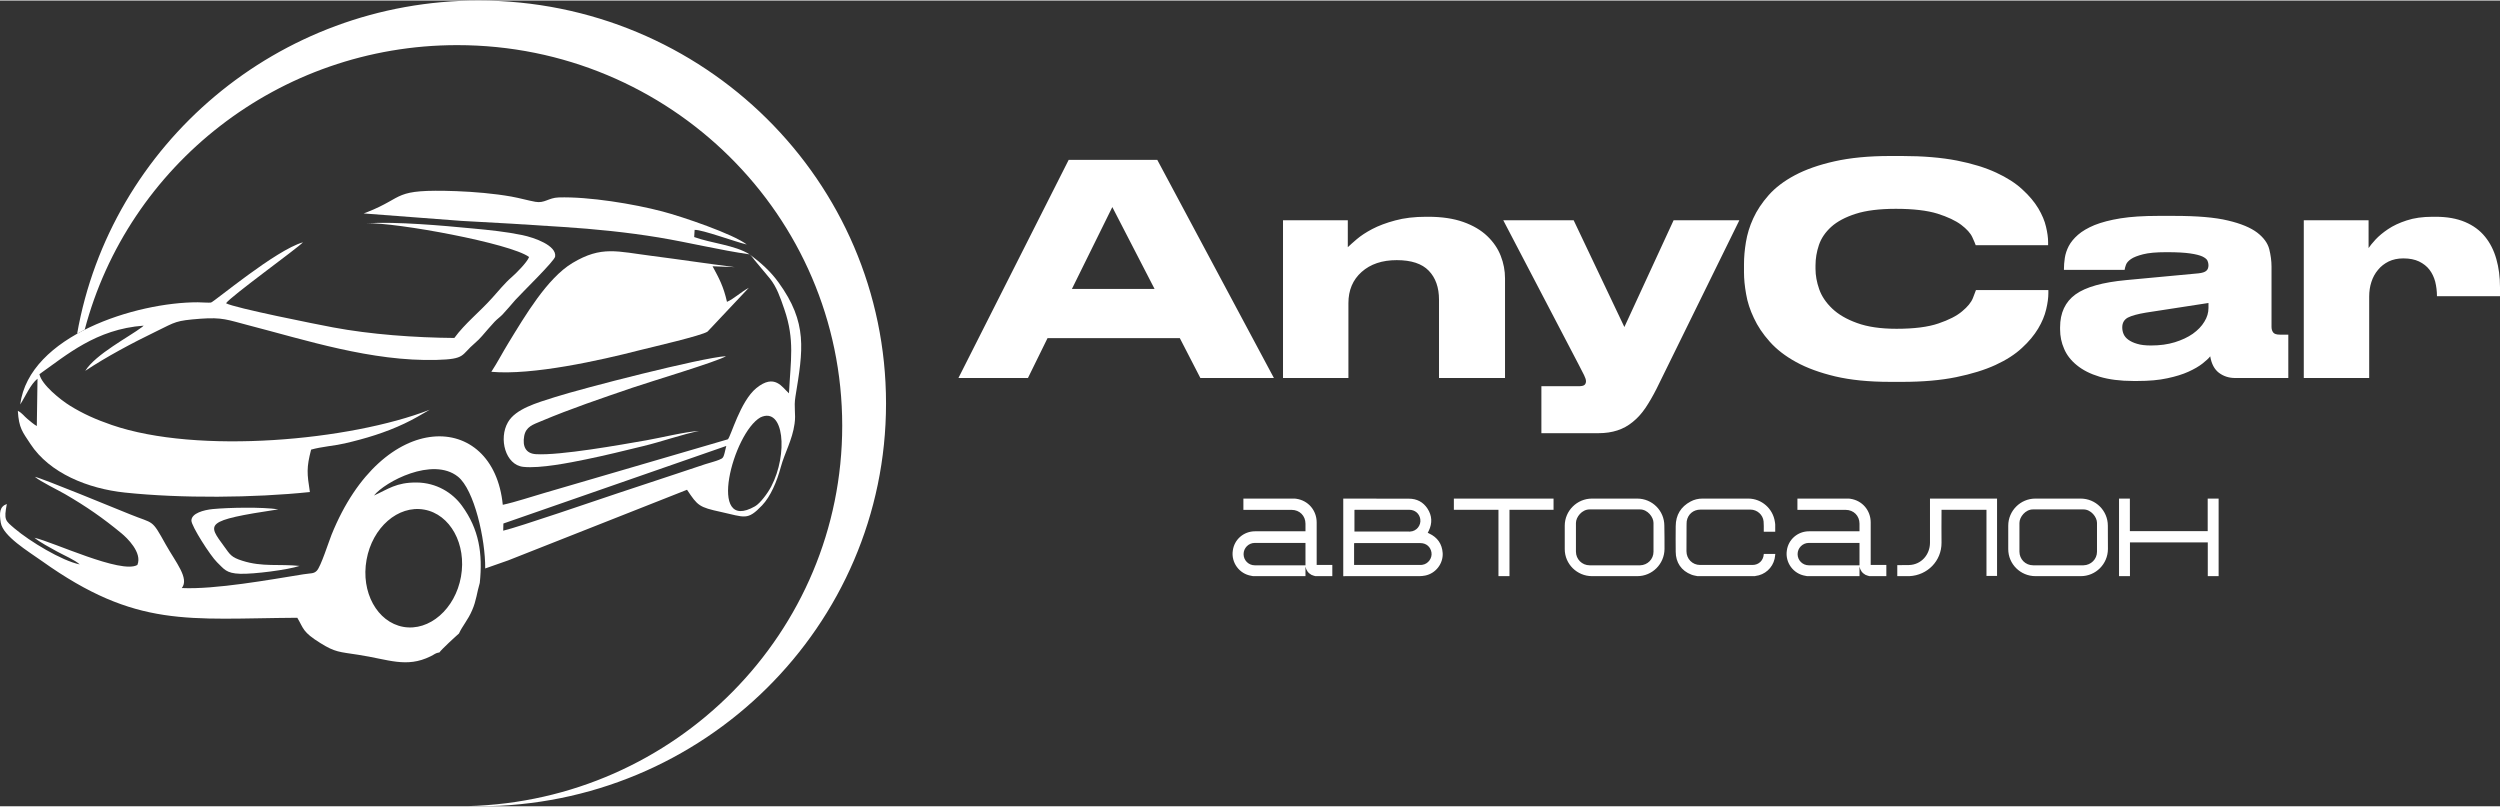
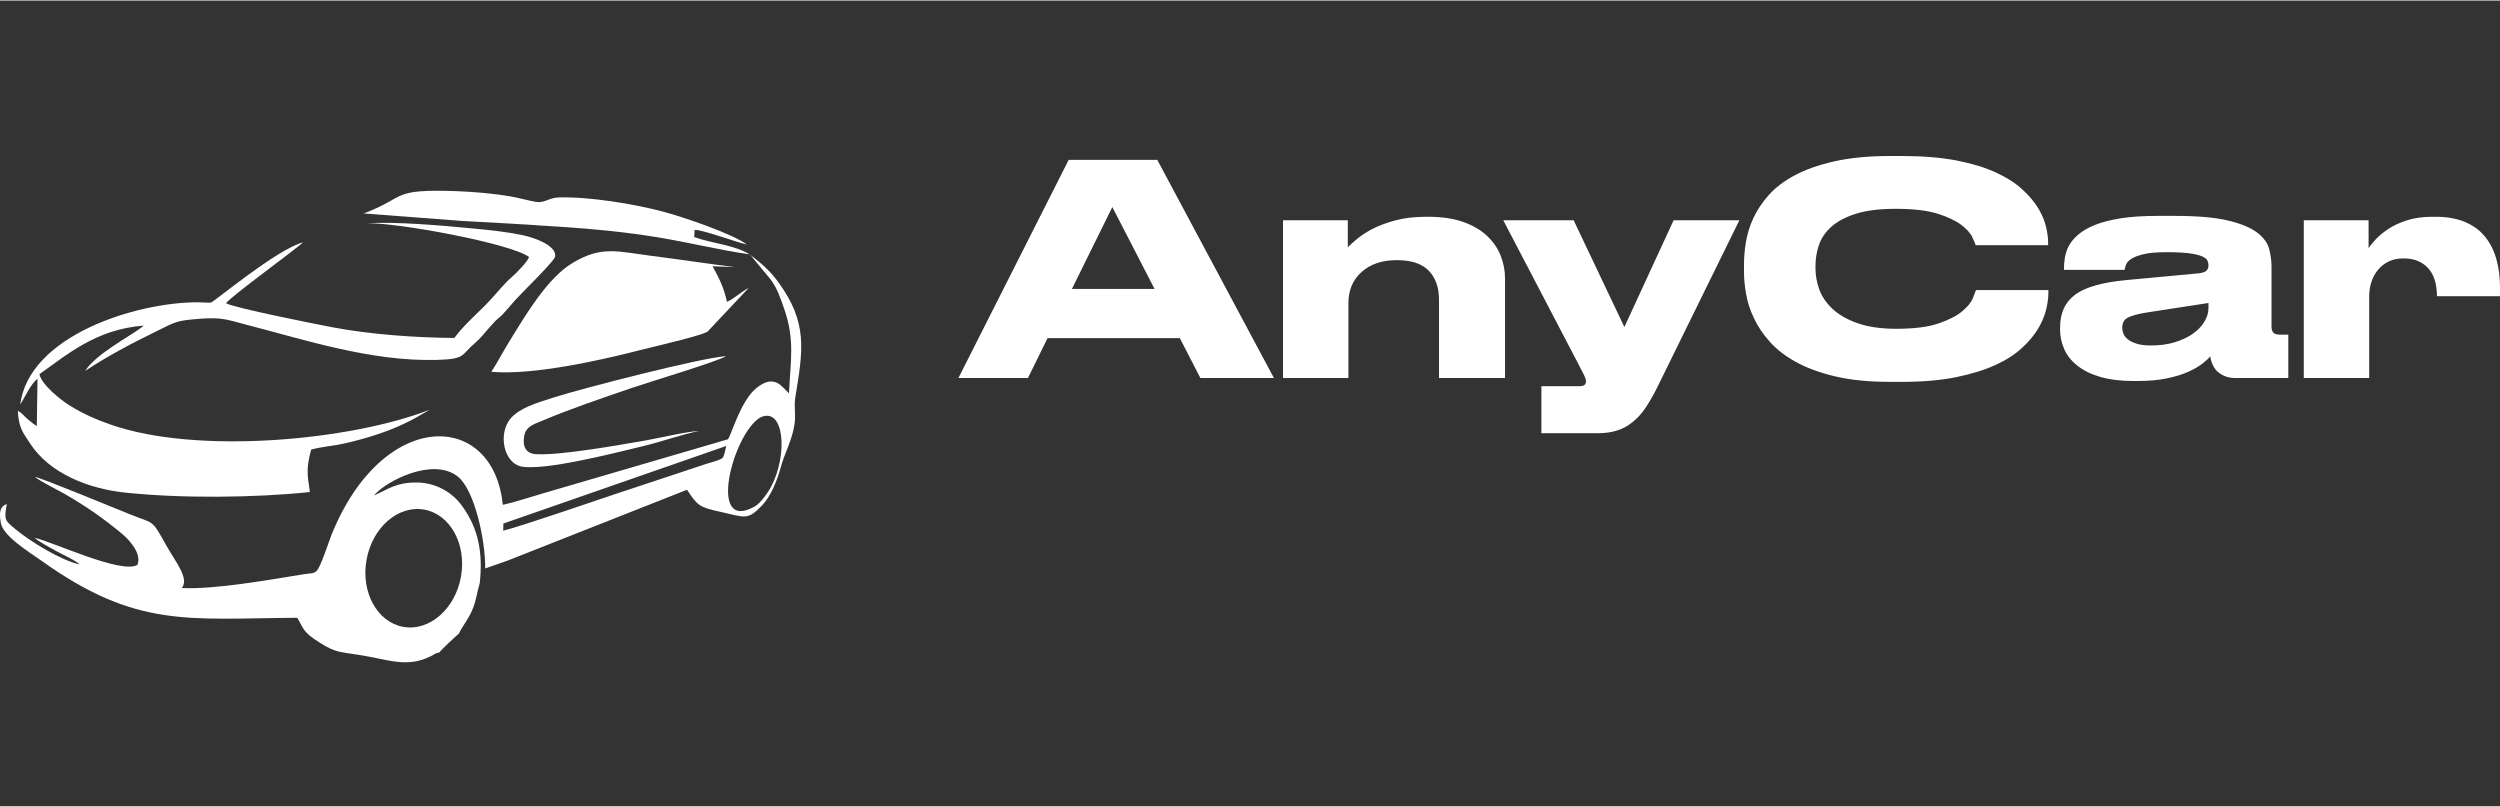
<svg xmlns="http://www.w3.org/2000/svg" xml:space="preserve" width="1069px" height="345px" version="1.1" style="shape-rendering:geometricPrecision; text-rendering:geometricPrecision; image-rendering:optimizeQuality; fill-rule:evenodd; clip-rule:evenodd" viewBox="0 0 285.91 92.15">
  <rect x="0" y="0" width="285.91" height="92.15" fill="#333333" stroke="none" />
  <defs>
    <style type="text/css"> .fil1 {fill:white} .fil0 {fill:white;fill-rule:nonzero} </style>
  </defs>
  <g id="Слой_x0020_1">
    <g id="_2249010457408">
      <path class="fil0" d="M127.21 23.62l-4.62 9.36 9.45 0 -4.83 -9.36zm7.72 14.99l-15.13 0 -2.24 4.56 -7.95 0 12.61 -24.95 10.13 0 13.34 24.95 -8.41 0 -2.35 -4.56zm11.8 -13.48l7.41 0 0 3.08c0.23,-0.22 0.57,-0.53 1.03,-0.92 0.46,-0.39 1.05,-0.78 1.77,-1.16 0.73,-0.38 1.6,-0.71 2.62,-0.98 1.02,-0.28 2.2,-0.42 3.54,-0.42l0.23 0c1.57,0 2.91,0.2 4.03,0.6 1.12,0.4 2.03,0.94 2.73,1.61 0.7,0.67 1.22,1.43 1.54,2.26 0.33,0.84 0.49,1.7 0.49,2.57l0 11.4 -7.55 0 0 -8.96c0,-1.4 -0.39,-2.5 -1.17,-3.31 -0.78,-0.81 -2,-1.21 -3.66,-1.21 -1.67,0 -3.01,0.45 -4.02,1.35 -1.01,0.9 -1.51,2.09 -1.51,3.57l0 8.56 -7.48 0 0 -18.04zm29.55 18.98l4.22 0c0.36,0 0.6,-0.05 0.71,-0.15 0.11,-0.1 0.17,-0.24 0.17,-0.42 0,-0.18 -0.08,-0.41 -0.22,-0.7 -0.15,-0.29 -0.35,-0.7 -0.62,-1.21l-8.62 -16.5 8.05 0 5.8 12.21 5.63 -12.21 7.52 0 -9.46 19.25c-0.43,0.85 -0.86,1.59 -1.29,2.23 -0.44,0.64 -0.92,1.17 -1.45,1.59 -0.52,0.43 -1.1,0.75 -1.74,0.96 -0.64,0.21 -1.36,0.32 -2.16,0.32l-6.54 0 0 -5.37zm39.87 -0.5c-2.41,0 -4.5,-0.21 -6.25,-0.62 -1.76,-0.42 -3.25,-0.96 -4.5,-1.65 -1.24,-0.68 -2.24,-1.46 -3.01,-2.33 -0.78,-0.87 -1.38,-1.77 -1.81,-2.7 -0.44,-0.92 -0.74,-1.84 -0.89,-2.75 -0.16,-0.9 -0.24,-1.72 -0.24,-2.46l0 -0.97c0,-0.76 0.07,-1.6 0.22,-2.5 0.15,-0.91 0.42,-1.81 0.84,-2.72 0.41,-0.9 1,-1.79 1.76,-2.65 0.76,-0.86 1.76,-1.62 3,-2.28 1.24,-0.66 2.75,-1.19 4.53,-1.59 1.78,-0.4 3.89,-0.61 6.35,-0.61l1.38 0c2.41,0 4.5,0.18 6.27,0.52 1.77,0.35 3.26,0.81 4.49,1.38 1.23,0.57 2.23,1.21 3,1.93 0.78,0.71 1.38,1.43 1.82,2.16 0.43,0.73 0.73,1.43 0.88,2.1 0.16,0.67 0.24,1.25 0.24,1.74l0 0.37 -8.28 0c-0.05,-0.16 -0.18,-0.46 -0.39,-0.92 -0.21,-0.46 -0.64,-0.93 -1.27,-1.41 -0.64,-0.48 -1.55,-0.91 -2.72,-1.28 -1.17,-0.36 -2.76,-0.55 -4.75,-0.55 -1.87,0 -3.41,0.19 -4.59,0.57 -1.19,0.38 -2.12,0.88 -2.8,1.49 -0.68,0.62 -1.15,1.31 -1.41,2.08 -0.26,0.77 -0.39,1.55 -0.39,2.33l0 0.41c0,0.73 0.14,1.51 0.42,2.31 0.28,0.8 0.78,1.54 1.48,2.21 0.7,0.67 1.65,1.23 2.85,1.66 1.2,0.44 2.7,0.66 4.51,0.66 2.01,0 3.61,-0.2 4.8,-0.61 1.18,-0.4 2.09,-0.86 2.71,-1.39 0.63,-0.52 1.04,-1.03 1.23,-1.51 0.19,-0.48 0.3,-0.79 0.35,-0.92l8.28 0 0 0.37c0,0.51 -0.08,1.13 -0.25,1.84 -0.17,0.72 -0.47,1.45 -0.92,2.2 -0.45,0.75 -1.06,1.49 -1.85,2.21 -0.78,0.73 -1.79,1.38 -3.03,1.95 -1.24,0.57 -2.74,1.03 -4.49,1.39 -1.76,0.36 -3.82,0.54 -6.19,0.54l-1.38 0zm36.42 -9.02l-7.14 1.1c-0.96,0.16 -1.65,0.35 -2.08,0.57 -0.42,0.23 -0.64,0.6 -0.64,1.11l0 0.03c0,0.25 0.05,0.5 0.15,0.74 0.11,0.25 0.28,0.46 0.54,0.65 0.26,0.19 0.59,0.35 1.01,0.47 0.41,0.13 0.94,0.19 1.59,0.19 1.01,0 1.91,-0.12 2.72,-0.37 0.8,-0.25 1.49,-0.57 2.06,-0.97 0.57,-0.41 1.01,-0.86 1.32,-1.38 0.32,-0.51 0.47,-1.04 0.47,-1.57l0 -0.57zm0.2 6.1c-0.2,0.25 -0.5,0.53 -0.9,0.84 -0.4,0.31 -0.93,0.62 -1.59,0.92 -0.66,0.3 -1.47,0.55 -2.42,0.75 -0.95,0.21 -2.09,0.31 -3.44,0.31l-0.43 0c-1.52,0 -2.81,-0.17 -3.88,-0.49 -1.06,-0.32 -1.92,-0.76 -2.59,-1.31 -0.68,-0.55 -1.16,-1.17 -1.46,-1.88 -0.31,-0.7 -0.46,-1.44 -0.46,-2.23l0 -0.23c0,-1.65 0.59,-2.91 1.76,-3.76 1.18,-0.85 3.12,-1.39 5.82,-1.64l8.25 -0.77c0.43,-0.05 0.72,-0.14 0.89,-0.29 0.17,-0.14 0.25,-0.36 0.25,-0.65 0,-0.16 -0.04,-0.32 -0.11,-0.5 -0.08,-0.18 -0.28,-0.34 -0.59,-0.49 -0.31,-0.14 -0.78,-0.26 -1.41,-0.35 -0.63,-0.09 -1.49,-0.14 -2.58,-0.14l-0.17 0c-1.12,0 -1.99,0.08 -2.62,0.24 -0.62,0.16 -1.09,0.34 -1.39,0.55 -0.3,0.21 -0.49,0.43 -0.57,0.66 -0.08,0.22 -0.13,0.41 -0.15,0.57l-6.94 0 0 -0.07c0,-0.4 0.03,-0.83 0.1,-1.29 0.07,-0.46 0.22,-0.91 0.45,-1.36 0.24,-0.45 0.59,-0.88 1.06,-1.29 0.47,-0.41 1.1,-0.78 1.89,-1.11 0.8,-0.32 1.79,-0.58 2.97,-0.77 1.19,-0.19 2.62,-0.28 4.3,-0.28l1.84 0c2.62,0 4.67,0.17 6.15,0.53 1.49,0.35 2.6,0.82 3.34,1.38 0.74,0.57 1.2,1.2 1.38,1.89 0.17,0.69 0.26,1.35 0.26,2l0 6.88c0,0.27 0.06,0.48 0.19,0.65 0.12,0.16 0.37,0.25 0.75,0.25l0.98 0 0 4.96 -6.07 0c-0.72,0 -1.34,-0.2 -1.87,-0.6 -0.52,-0.4 -0.85,-1.03 -0.99,-1.88zm18.18 2.48l-7.48 0 0 -18.04 7.41 0 0 3.18c0.16,-0.24 0.42,-0.57 0.79,-0.97 0.37,-0.4 0.85,-0.8 1.43,-1.19 0.58,-0.39 1.29,-0.73 2.13,-1 0.84,-0.28 1.82,-0.42 2.97,-0.42l0.36 0c1.3,0 2.42,0.2 3.36,0.6 0.94,0.4 1.7,0.96 2.28,1.68 0.58,0.71 1.01,1.56 1.29,2.55 0.28,0.98 0.42,2.05 0.42,3.22l0 1.03 -7.21 0c0,-0.58 -0.07,-1.13 -0.2,-1.66 -0.14,-0.52 -0.36,-0.98 -0.66,-1.37 -0.3,-0.39 -0.7,-0.7 -1.19,-0.94 -0.49,-0.23 -1.08,-0.35 -1.78,-0.35l-0.03 0c-0.62,0 -1.18,0.12 -1.66,0.35 -0.48,0.24 -0.89,0.55 -1.22,0.96 -0.34,0.4 -0.59,0.86 -0.76,1.39 -0.17,0.52 -0.25,1.08 -0.25,1.66l0 9.32z" />
      <path class="fil1" d="M60.51 29.33c-0.22,0.59 -1.47,1.86 -2.02,2.33 -0.68,0.58 -1.57,1.64 -2.2,2.35 -1.44,1.61 -3.11,2.91 -4.33,4.58 -4.56,-0.04 -9.55,-0.4 -13.88,-1.21 -1.81,-0.34 -11.31,-2.23 -12.23,-2.76 0.51,-0.77 8.17,-6.29 8.8,-6.97 -3.1,0.87 -10.16,6.81 -10.52,6.89 -0.15,0.04 -1.23,-0.03 -1.51,-0.03 -7.03,-0.01 -19.28,3.79 -20.31,11.69 0.62,-0.96 1.17,-2.31 1.98,-2.95l-0.08 5.41c-0.29,-0.14 -0.83,-0.61 -1.06,-0.8 -0.41,-0.33 -0.57,-0.65 -1.11,-0.94 0.12,1.99 0.53,2.4 1.44,3.79 2.19,3.35 6.6,5.12 10.8,5.56 6.41,0.68 14.77,0.61 21.16,-0.06 -0.33,-2.14 -0.4,-2.76 0.14,-4.85 1.14,-0.33 2.6,-0.43 3.84,-0.71 2.37,-0.55 4.64,-1.23 6.83,-2.27 1.13,-0.53 1.93,-1.03 2.89,-1.58 -9.05,3.52 -26.5,5.14 -36.36,1.74 -1.83,-0.63 -3.28,-1.28 -4.77,-2.2 -1.08,-0.67 -3.25,-2.39 -3.5,-3.61 3.09,-2.17 6.46,-5.15 11.92,-5.55l-0.18 0.16c-1.46,1.11 -5.31,3.1 -6.5,5.01 2.39,-1.59 5.32,-3.16 8.17,-4.54 2.2,-1.07 2.14,-1.2 4.99,-1.42 2.54,-0.19 3.16,0.14 5.4,0.72 6.69,1.73 14.16,4.18 21.61,3.99 3.39,-0.09 2.75,-0.53 4.4,-1.93 0.63,-0.53 1.01,-1.06 1.54,-1.65 0.27,-0.3 0.45,-0.51 0.72,-0.8 0.3,-0.31 0.56,-0.48 0.87,-0.79 0.53,-0.56 0.98,-1.11 1.49,-1.69 0.64,-0.72 4.49,-4.46 4.55,-4.96 0.18,-1.26 -2.34,-2.16 -3.78,-2.46 -1.84,-0.38 -3.7,-0.57 -5.63,-0.75 -3.54,-0.34 -8.66,-0.8 -12.16,-0.6 3.43,-0.1 16.46,2.29 18.59,3.86z" />
      <path class="fil1" d="M56.19 42.46c4.7,0.42 12.43,-1.3 17,-2.48 1.27,-0.32 7.12,-1.67 7.73,-2.12l4.72 -5.01c-0.84,0.44 -1.7,1.26 -2.5,1.61 -0.41,-1.81 -0.91,-2.7 -1.65,-4.07l2.54 0.1c-3.07,-0.39 -6.25,-0.87 -9.44,-1.28 -4.03,-0.51 -5.78,-1.19 -9.11,0.8 -2.91,1.74 -5.45,6.08 -7.29,9.08 -0.69,1.12 -1.32,2.34 -2,3.37z" />
      <path class="fil1" d="M85.73 29.03c-1.67,-1.06 -4.39,-1.27 -6.34,-1.98l0.05 -0.82c0.84,-0.05 4.77,1.41 5.96,1.67 -1.53,-1.19 -7.32,-3.17 -9.65,-3.78 -3.26,-0.86 -8.42,-1.71 -11.87,-1.6 -1.16,0.04 -1.59,0.69 -2.65,0.5 -0.88,-0.16 -1.8,-0.43 -2.75,-0.6 -1.98,-0.35 -4.23,-0.54 -6.28,-0.62 -7.46,-0.26 -5.72,0.64 -10.26,2.42 -0.09,0.03 -0.27,0.1 -0.35,0.13l11.17 0.85c3.85,0.2 7.71,0.43 11.57,0.69 3.69,0.24 7.39,0.61 11.03,1.21 3.47,0.58 7,1.45 10.37,1.93z" />
      <path class="fil1" d="M79.94 49.23c-1.58,0.08 -4.24,0.75 -6,1.06 -2.98,0.52 -9.89,1.76 -12.65,1.59 -1.14,-0.07 -1.56,-0.86 -1.34,-2.08 0.2,-1.07 1,-1.3 1.95,-1.7 3.42,-1.44 6.84,-2.59 10.43,-3.82 1.76,-0.61 9.87,-3.04 10.7,-3.61 -2.82,0.18 -16.36,3.66 -19.62,4.7 -2.01,0.64 -4.44,1.32 -5.32,2.86 -1.08,1.87 -0.29,4.88 1.75,5.1 1.93,0.21 5.36,-0.48 7.2,-0.86 2.2,-0.45 4.29,-0.97 6.51,-1.51 2.09,-0.5 4.54,-1.37 6.39,-1.73z" />
-       <path class="fil1" d="M34.26 64.66c-2.3,-0.24 -4.27,0.14 -6.54,-0.59 -1.28,-0.4 -1.41,-0.71 -2.05,-1.59 -1.94,-2.66 -2.45,-2.99 6.16,-4.29 -1.82,-0.28 -5.64,-0.21 -7.52,-0.03 -0.99,0.1 -2.41,0.47 -2.42,1.31 -0.01,0.62 2.16,4.02 2.93,4.77 0.8,0.76 1.01,1.27 2.65,1.32 1.54,0.05 5.45,-0.45 6.79,-0.9z" />
      <path class="fil1" d="M52.72 65.89c-0.66,3.7 -3.62,6.27 -6.6,5.74 -2.98,-0.54 -4.87,-3.97 -4.2,-7.67 0.66,-3.7 3.61,-6.27 6.59,-5.74 2.99,0.53 4.87,3.97 4.21,7.67zm-2.46 8.66c0.17,-0.29 1.93,-1.91 2.23,-2.16 0.37,-0.83 1.03,-1.55 1.5,-2.65 0.49,-1.11 0.55,-2.05 0.88,-3.14 0.35,-3.36 -0.09,-6.15 -2.04,-8.82 -1.07,-1.48 -2.91,-2.64 -5.18,-2.66 -2.33,-0.02 -3.27,0.76 -4.88,1.49 1.23,-1.56 6.7,-4.47 9.6,-2.16 1.87,1.49 3.15,7.18 3.12,10.5l2.62 -0.92 20.46 -8.08c1.23,1.84 1.37,1.99 3.89,2.54 2.74,0.6 3.01,1.01 4.7,-0.76 0.96,-1.01 1.69,-2.71 2.14,-4.39 0.44,-1.62 1.31,-3.07 1.57,-4.94 0.17,-1.18 -0.11,-1.82 0.1,-3.11 0.87,-5.33 1.42,-8.43 -1.94,-13.06 -0.94,-1.3 -2.04,-2.26 -3.3,-3.2 0.3,0.27 0.29,0.32 0.55,0.64l1.79 2.15c0.75,0.95 1.15,2.08 1.64,3.52 1.19,3.48 0.71,5.78 0.52,9.58 -0.77,-0.67 -1.62,-2.32 -3.74,-0.59 -1.84,1.51 -2.91,5.55 -3.25,5.85l-21 6.14c-1.47,0.42 -3.26,1.03 -4.74,1.35 -1.07,-10.81 -13.72,-11.12 -19.59,3.44 -0.33,0.83 -1.21,3.6 -1.67,4.09 -0.35,0.37 -0.66,0.28 -1.56,0.42 -3.78,0.61 -10.07,1.75 -13.89,1.57 0.88,-1.1 -0.67,-2.91 -1.83,-4.97 -1.67,-3 -1.3,-2.32 -4.11,-3.47 -1.56,-0.63 -10.01,-4.11 -10.86,-4.28 0.61,0.53 2.6,1.49 3.45,1.98 2.46,1.43 4.33,2.73 6.45,4.48 0.6,0.49 2.42,2.21 1.82,3.62 -1.83,1.07 -9.65,-2.64 -11.77,-3.11 0.7,0.57 1.71,1.08 2.56,1.56 0.8,0.44 2.07,0.98 2.62,1.49 -2.06,-0.42 -5.73,-2.65 -7.44,-4.1 -1.08,-0.93 -1.25,-0.95 -0.9,-2.81 -0.82,0.29 -0.88,1 -0.69,2.14 0.26,1.54 3.12,3.26 4.7,4.38 10.83,7.72 16.69,6.57 29.21,6.49 0.74,1.24 0.58,1.62 2.65,2.9 1.68,1.05 2.16,1 4.3,1.33 3.46,0.52 5.51,1.55 8.29,0.18 0.51,-0.25 0.53,-0.37 1.02,-0.45zm7.29 -13.92l0.02 -0.82 25.49 -8.87c-0.33,1.43 -0.31,1.36 -0.81,1.58 -0.39,0.17 -1.15,0.36 -1.61,0.51 -1.13,0.38 -2.2,0.73 -3.3,1.1 -2.24,0.75 -4.39,1.45 -6.61,2.19 -2.44,0.81 -11.41,3.9 -13.18,4.31zm28.8 -2.79c-5.55,3.17 -2.53,-8.38 0.62,-10.17 2.69,-1.26 3.18,4.18 1.23,7.91 -0.41,0.78 -1.26,1.92 -1.85,2.26z" />
-       <path class="fil1" d="M52.3 5.1c24.31,0 44.02,19.49 44.02,43.53 0,23.64 -19.06,42.88 -42.82,43.5 0.41,0.02 0.82,0.02 1.23,0.02 25.74,0 46.6,-20.63 46.6,-46.07 0,-25.45 -20.86,-46.08 -46.6,-46.08 -22.99,0 -42.09,16.46 -45.91,38.11 0.29,-0.16 0.58,-0.32 0.87,-0.47 4.93,-18.72 22.14,-32.54 42.61,-32.54z" />
-       <path class="fil0" d="M143.5 64.59c-0.71,0 -1.28,-0.57 -1.28,-1.28 0,-0.7 0.57,-1.27 1.26,-1.28l5.82 0 0 2.56 -5.8 0zm7.08 -0.04l0 -4.86c0,-1.38 -0.96,-2.51 -2.33,-2.71 -0.05,-0.01 -0.12,-0.01 -0.17,-0.02l-5.88 0 0 1.29 5.52 0c0.91,0 1.58,0.68 1.58,1.58l0 0.87 -5.77 0c-1.29,0 -2.37,0.93 -2.54,2.2 -0.21,1.37 0.74,2.67 2.11,2.89 0.07,0.01 0.13,0.02 0.21,0.04l5.99 0 0 -1.09c0.09,0.42 0.3,0.73 0.68,0.94 0.14,0.07 0.29,0.1 0.45,0.15l1.94 0 0 -1.28 -1.79 0zm4.28 -2.49c0.05,0 0.1,-0.01 0.15,-0.01 2.49,0 4.96,0 7.44,0 0.66,0 1.16,0.43 1.26,1.08 0.1,0.65 -0.38,1.3 -1.03,1.4 -0.1,0.02 -0.2,0.02 -0.3,0.02 -2.44,0 -4.87,0 -7.32,0l-0.2 0 0 -2.49zm0.04 -3.81c0.05,-0.01 0.11,-0.01 0.16,-0.01 2.03,0 4.07,0 6.1,0 0.66,0 1.17,0.43 1.27,1.07 0.11,0.71 -0.43,1.39 -1.16,1.42 -0.05,0.02 -0.08,0 -0.14,0l-6.23 0 0 -2.48zm-1.28 7.59c0.09,0 0.16,-0.01 0.25,-0.01 2.82,0 5.64,0 8.47,0 0.21,0 0.44,-0.03 0.66,-0.07 1.19,-0.24 2.06,-1.36 1.99,-2.57 -0.07,-1.05 -0.6,-1.8 -1.55,-2.24 -0.06,-0.03 -0.11,-0.05 -0.16,-0.08 0.02,-0.05 0.03,-0.07 0.06,-0.11 0.01,-0.04 0.04,-0.08 0.06,-0.12 0.42,-0.87 0.38,-1.73 -0.15,-2.54 -0.49,-0.75 -1.22,-1.13 -2.12,-1.13 -2.49,-0.01 -5,-0.01 -7.51,-0.01l0 8.88zm24.05 -8.88c-3.8,0 -7.61,0 -11.4,0 0,0.43 0,0.85 0,1.28 1.7,0 3.39,0 5.1,0 0,2.53 0,5.07 0,7.59 0.42,0 0.84,0 1.26,0 0,-2.54 0,-5.06 0,-7.59 1.68,0 3.37,0 5.04,0 0,-0.43 0,-0.85 0,-1.28zm4.13 7.63c-0.88,0 -1.57,-0.7 -1.57,-1.57l0 -3.27c0,-0.68 0.69,-1.55 1.55,-1.55l5.79 0c0.85,0 1.53,0.87 1.53,1.54l0 3.3c0,0.85 -0.68,1.53 -1.53,1.55l-5.77 0zm5.45 1.24c1.71,0 3.09,-1.39 3.11,-3.1 0,-0.89 0,-1.79 -0.02,-2.67 0,-1.71 -1.38,-3.1 -3.1,-3.1l-5.18 0c-1.7,0 -3.11,1.39 -3.11,3.1l0 2.68c0,1.71 1.41,3.09 3.12,3.09l5.18 0zm6.88 0c2.18,0 4.38,0 6.57,0 0.02,0 0.04,-0.02 0.06,-0.02 1.07,-0.12 1.95,-0.91 2.19,-1.96 0.04,-0.18 0.05,-0.37 0.08,-0.56 -0.46,0 -0.89,0 -1.31,0 -0.01,0.02 -0.01,0.03 -0.01,0.03 -0.04,0.71 -0.57,1.23 -1.28,1.23 -2,0 -4,0 -6.01,0 -0.87,0 -1.55,-0.69 -1.55,-1.57 0,-0.98 0.01,-1.96 0.01,-2.93 0.01,-0.17 0,-0.34 0.02,-0.51 0.14,-0.8 0.76,-1.32 1.58,-1.32 1.44,0 2.88,0 4.33,0 0.46,0 0.92,0 1.38,0 0.76,0 1.43,0.59 1.5,1.35 0.03,0.35 0.02,0.71 0.02,1.06 0,0.04 0,0.08 0,0.12 0.44,0 0.88,0 1.31,0 0,-0.28 0,-0.56 0,-0.83 0,-0.1 -0.03,-0.21 -0.04,-0.31 -0.22,-1.5 -1.51,-2.64 -3.02,-2.65 -1.76,0 -3.52,0 -5.27,0 -0.48,0 -0.94,0.11 -1.36,0.34 -1.1,0.59 -1.68,1.53 -1.69,2.81 -0.02,0.98 0,1.95 0,2.93 0,1.22 0.64,2.18 1.8,2.62 0.22,0.09 0.47,0.12 0.69,0.17zm12.73 -1.24c-0.71,0 -1.28,-0.57 -1.28,-1.28 0,-0.7 0.57,-1.27 1.26,-1.28l5.82 0 0 2.56 -5.8 0zm7.08 -0.04l0 -4.86c0,-1.38 -0.96,-2.51 -2.33,-2.71 -0.05,-0.01 -0.12,-0.01 -0.17,-0.02l-5.88 0 0 1.29 5.52 0c0.91,0 1.58,0.68 1.58,1.58l0 0.87 -5.77 0c-1.29,0 -2.37,0.93 -2.54,2.2 -0.21,1.37 0.74,2.67 2.11,2.89 0.07,0.01 0.13,0.02 0.21,0.04l5.99 0 0 -1.09c0.09,0.42 0.3,0.73 0.68,0.94 0.14,0.07 0.3,0.1 0.45,0.15l1.94 0 0 -1.28 -1.79 0zm14.45 1.26c0,-2.95 0,-5.9 0,-8.85 -2.51,0 -5.15,0 -7.67,0l0 0.34c0,1.57 0,3.14 0,4.71 0,1.36 -1,2.52 -2.41,2.55 -0.37,0.01 -0.75,0.01 -1.11,0.01 -0.08,0 -0.14,0 -0.22,0l0 1.26c0.04,0 0.08,0 0.1,0 0.43,0 0.86,0.01 1.3,0 2.04,-0.1 3.67,-1.73 3.66,-3.82 -0.02,-1.18 0,-2.35 0,-3.53 0,-0.08 0,-0.15 0,-0.24 1.68,0 3.46,0 5.14,0 0,1.26 0,2.53 0,3.79 0,1.25 0,2.52 0,3.78 0.42,0 0.81,0 1.21,0zm4.13 -1.22c-0.89,0 -1.57,-0.7 -1.57,-1.57l0 -3.27c0,-0.68 0.68,-1.55 1.54,-1.55l5.79 0c0.85,0 1.54,0.87 1.54,1.54l0 3.3c0,0.85 -0.69,1.53 -1.54,1.55l-5.76 0zm5.45 1.24c1.71,0 3.09,-1.39 3.1,-3.1 0,-0.89 0,-1.79 -0.01,-2.67 0,-1.71 -1.38,-3.1 -3.11,-3.1l-5.18 0c-1.7,0 -3.1,1.39 -3.1,3.1l0 2.68c0,1.71 1.4,3.09 3.11,3.09l5.19 0zm4.37 -8.87c0,2.95 0,5.91 0,8.87 0.42,0 0.82,0 1.25,0 0,-1.3 0,-2.56 0,-3.86 2.97,0 5.92,0 8.9,0 0,1.3 0,2.59 0,3.86 0.42,0 0.84,0 1.24,0 0,-2.97 0,-5.92 0,-8.87 -0.42,0 -0.82,0 -1.25,0 0,1.24 0,2.49 0,3.72 -2.97,0 -5.92,0 -8.9,0 0,-1.24 0,-2.48 0,-3.72 -0.42,0 -0.82,0 -1.24,0z" />
    </g>
  </g>
</svg>